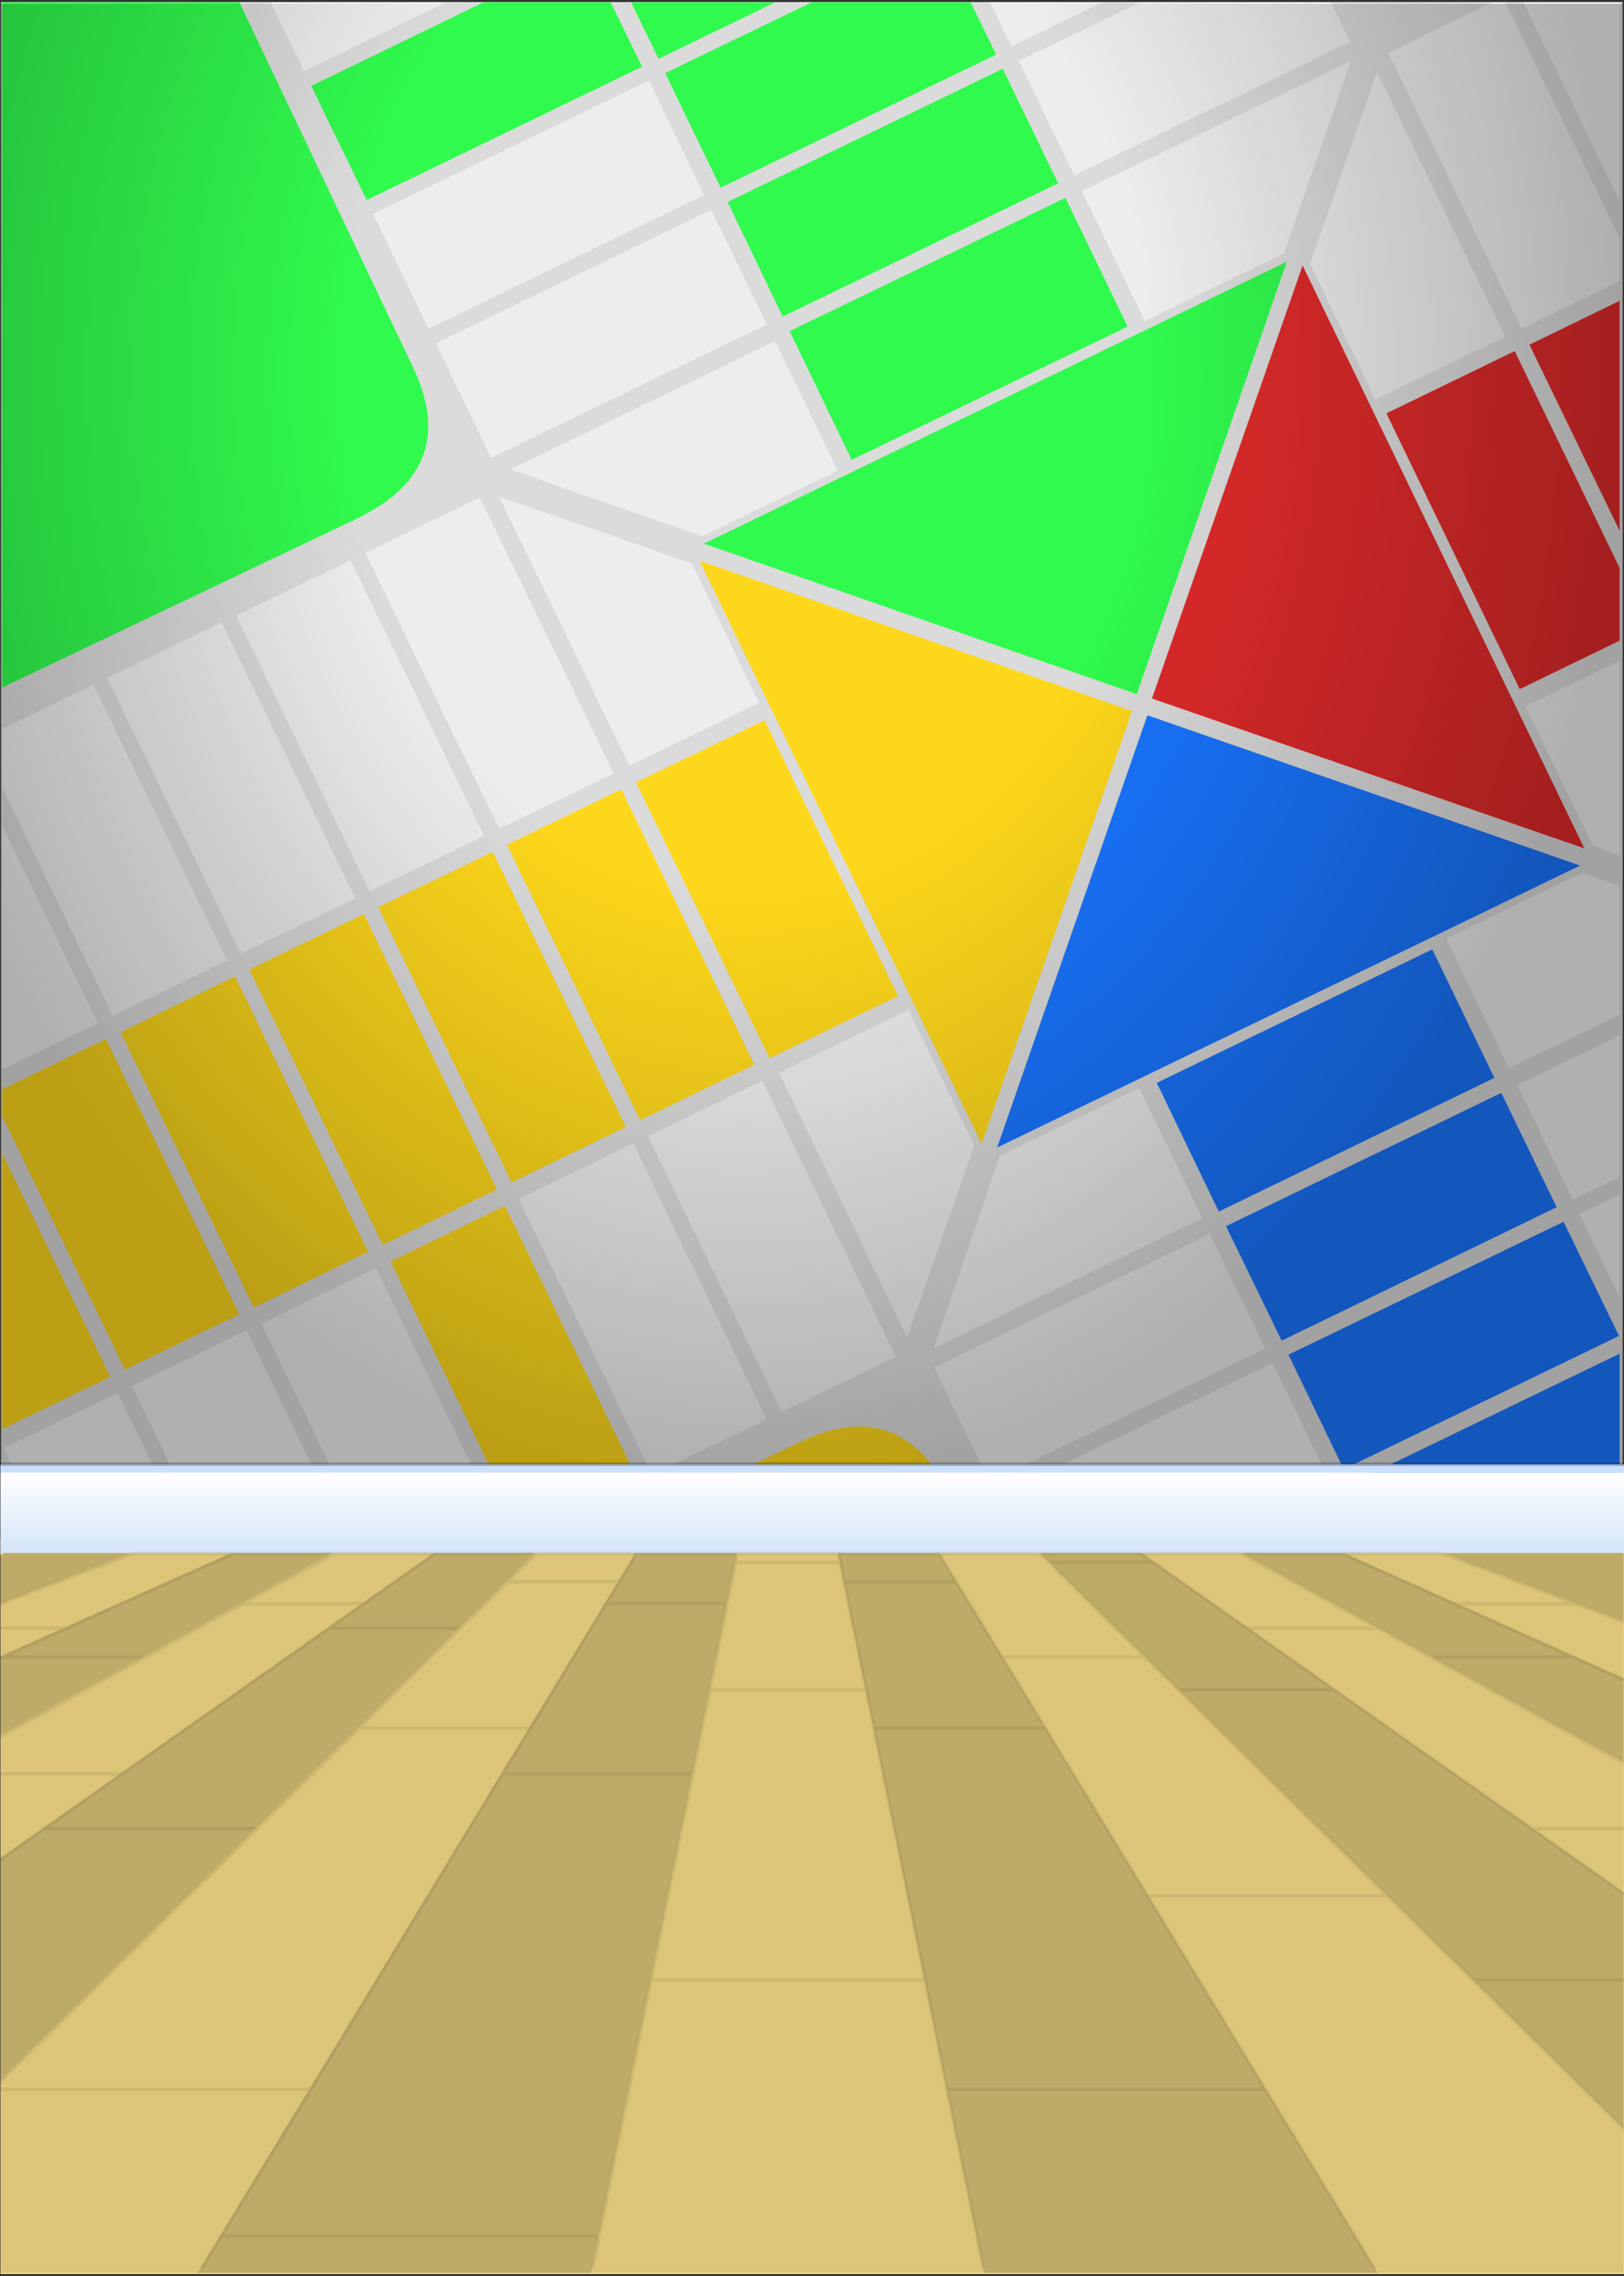
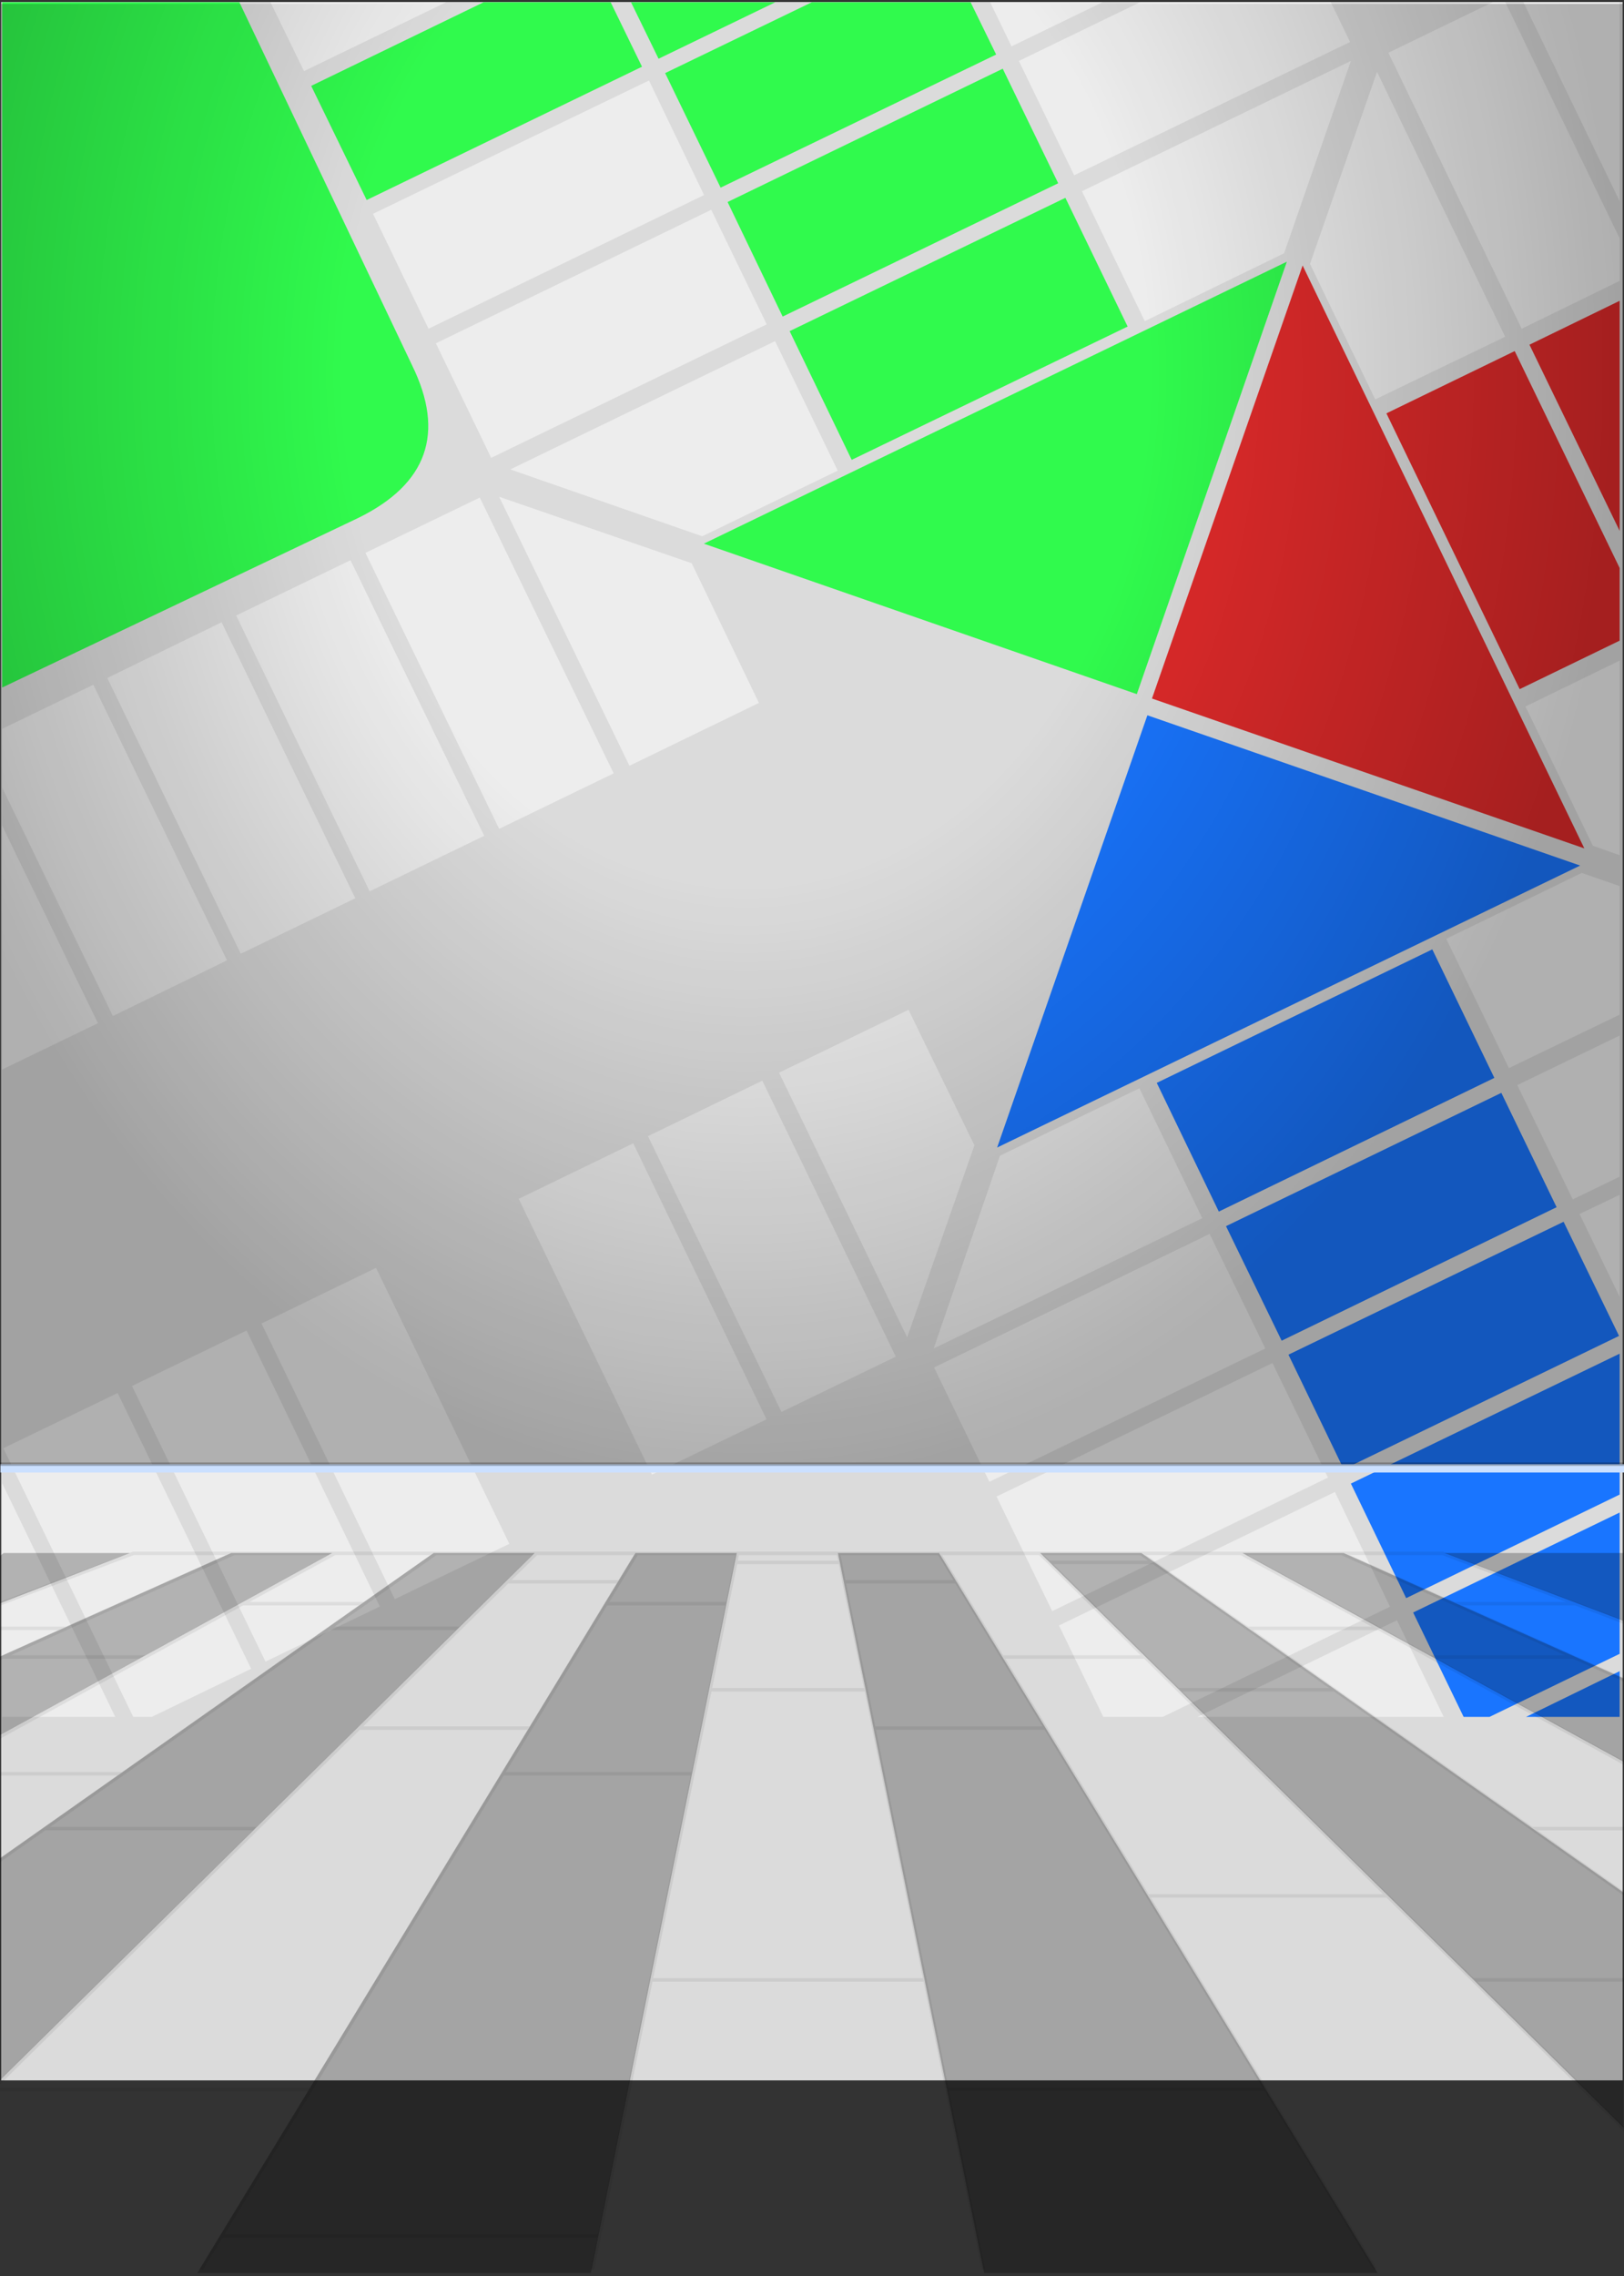
<svg id="-Z6" image-rendering="auto" baseProfile="basic" version="1.1" x="0px" y="0px" width="805" height="1128">
  <rect width="100%" height="100%" fill="#333333" stroke="none" />
  <defs>
    <linearGradient id="id_-Z6_Gradient_1" gradientUnits="userSpaceOnUse" x1="194.5" y1="408.45" x2="194.5" y2="385.45" spreadMethod="pad">
      <stop offset="0%" stop-color="#D4E5F8" />
      <stop offset="100%" stop-color="#FFF" />
    </linearGradient>
    <radialGradient id="id_-Z6_Gradient_2" gradientUnits="userSpaceOnUse" cx="0" cy="0" r="252.60" fx="0" fy="0" gradientTransform="matrix(1 0 0 1.27 -23.7 -221.55)" spreadMethod="pad">
      <stop offset="45.88%" stop-color="#000" stop-opacity="0" />
      <stop offset="100%" stop-color="#000" stop-opacity=".26" />
    </radialGradient>
  </defs>
  <g id="Escena-1" overflow="visible">
    <g id="mcObject" transform="matrix(1.72 0 0 1.72 410.7 566.45)">
      <path fill="#DBDBDB" stroke="none" d="M228.85 -328.75L-238.45 -328.75 -238.45 270.1 228.85 270.1 228.85 -328.75Z" />
      <g id="colores" transform="matrix(1.15 0 0 1.15 -172.9 -315.8)">
-         <path fill="#FDD71B" stroke="none" d="M-56.75 346.3L-29.65 333.2 -56.75 277.15 -56.75 346.3M-56.75 261.15L-56.75 267.85 -26 331.4 2.65 317.55 -30.75 248.55 -56.75 261.15M188.7 274.85L226.4 166.35 118.05 128.75 188.7 274.85M181.2 363.35Q168.45 337.25 142.95 349.65L-1.3 418.4 207.45 418.4 181.2 363.35M40.6 304.3L73.95 373.3 102.65 359.35 69.25 290.35 40.6 304.3M6.3 315.85L34.95 301.9 1.6 232.85 -27.05 246.85 6.3 315.85M66.2 201.7L37.5 215.5 70.9 284.5 99.55 270.6 66.2 201.7M33.9 217.25L5.2 231.15 38.6 300.15 67.25 286.25 33.9 217.25M103.1 268.9L131.75 255 98.4 186 69.75 199.9 103.1 268.9M134.3 168.7L102.1 184.25 135.55 253.4 167.75 237.8 134.3 168.7Z" />
        <path fill="#1975FF" stroke="none" d="M348.6 406.95L325.15 418.4 348.6 418.4 348.6 406.95M309.5 418.4L316 418.4 348.6 402.6 348.6 367.2 296.85 392.25 309.5 418.4M230.25 167.45L192.6 275.75 338.7 205.1 230.25 167.45M317.2 258.3L301.65 226.1 232.6 259.55 248.15 291.8 317.2 258.3M318.95 262.05L249.95 295.45 263.9 324.15 332.8 290.7 318.95 262.05M348.45 322.95L334.55 294.35 265.6 327.65 279.45 356.35 348.45 322.95M348.6 362.7L348.6 327.4 281.25 359.95 295.1 388.65 348.6 362.7Z" />
        <path fill="#30FA4D" stroke="none" d="M32.5 118Q58.45 105.25 46 79.8L2.7 -11.2 -56.75 -11.2 -56.75 160.5 32.5 118M227.6 162.15L265.2 53.8 119.1 124.45 227.6 162.15M207.9 34.15L194 5.45 125.05 38.85 138.85 67.55 207.9 34.15M225.3 70.05L209.7 37.8 140.6 71.2 156.15 103.45 225.3 70.05M185.95 -11.2L146.15 -11.2 109.4 6.55 123.3 35.25 192.35 1.9 185.95 -11.2M95.75 -11.2L63.9 -11.2 20.7 9.75 34.6 38.35 103.6 4.95 95.75 -11.2M137 -11.2L100.85 -11.2 107.75 2.95 137 -11.2Z" />
        <path fill="#DE2A2A" stroke="none" d="M269.15 54.75L231.4 163.25 339.75 200.8 269.15 54.75M348.6 148.75L348.6 130.55 322.3 76.2 290.15 91.8 323.55 160.9 348.6 148.75M348.6 63.6L326 74.6 348.6 121.25 348.6 63.6Z" />
        <path fill="#FFF" fill-opacity=".50" stroke="none" d="M-56.75 418.4L-28.4 418.4 -56.75 359.85 -56.75 418.4M-27.8 337.25L-56.45 351.1 -23.9 418.4 -19.25 418.4 5.65 406.35 -27.8 337.25M-56.75 256.2L-32.75 244.6 -56.75 195.1 -56.75 256.2M-56.75 170.85L-56.75 185.55 -29 242.8 -.4 228.85 -33.9 159.8 -56.75 170.85M242.8 418.4L304.5 418.4 292.8 394.2 242.8 418.4M291.05 390.8L277.25 362.05 208.1 395.5 219.2 418.4 234.1 418.4 291.05 390.8M192.45 363.2L206.4 391.9 275.5 358.45 261.6 329.75 192.45 363.2M176.8 330.85L190.65 359.5 259.8 326.1 245.85 297.4 176.8 330.85M186.9 275.2L170.4 241.25 137.95 257 170.05 323.3 186.9 275.2M228.25 260.9L193.3 277.8 176.7 326.1 244 293.45 228.25 260.9M106.1 357.7L134.8 343.85 101.4 274.7 72.7 288.6 106.1 357.7M37.9 390.75L4.5 321.6 -24.2 335.5 9.25 404.55 37.9 390.75M36.95 305.9L8.25 319.85 41.65 388.9 70.35 375.05 36.95 305.9M3.05 227.2L31.75 213.3 -1.75 144.15 -30.4 158.1 3.05 227.2M133.75 259L105.1 272.9 138.55 342 167.2 328.15 133.75 259M118.7 122.6L152.65 106.15 136.95 73.7 70.6 105.85 118.7 122.6M100.45 180.1L132.9 164.35 116.05 129.35 67.8 112.7 100.45 180.1M62.95 112.9L34.3 126.75 67.8 195.9 96.5 182 62.95 112.9M30.55 128.6L1.9 142.45 35.35 211.55 64.05 197.65 30.55 128.6M134.85 69.5L120.95 40.8 51.95 74.25 65.8 102.95 134.85 69.5M119.15 37.1L105.35 8.4 36.2 41.8 50.1 70.6 119.15 37.1M264.5 51.7L281.25 3.5 213.85 36.15 229.6 68.7 264.5 51.7M287.35 88.3L319.9 72.6 287.8 6.25 271 54.35 287.35 88.3M336.85 288.75L348.6 283.05 348.6 247.7 322.95 260.1 336.85 288.75M348.6 287.6L338.55 292.4 348.6 313.15 348.6 287.6M348.6 242.45L348.6 210.25 339.1 206.95 305.15 223.45 320.85 255.85 348.6 242.45M348.6 153.75L325 165.25 341.9 200.15 348.6 202.5 348.6 153.75M348.6 -11.2L324.5 -11.2 348.6 38.65 348.6 -11.2M319.95 -11.2L316.75 -11.2 290.65 1.45 324.05 70.6 348.6 58.6 348.6 47.95 319.95 -11.2M281.05 -1.25L276.2 -11.2 228.4 -11.2 198.05 3.5 211.9 32.15 281.05 -1.25M190.85 -11.2L196.2 -.15 219 -11.2 190.85 -11.2M54.5 -11.2L10.5 -11.2 18.9 6.05 54.5 -11.2Z" />
      </g>
      <g id="mcBGRodapie" transform="translate(-199.2 -290.45)">
-         <path fill="#FFE48B" stroke="none" d="M428.55 404.4L366.55 404.4 -39.45 404.4 -39.45 616.35 366.55 616.35 428.55 616.35 428.55 404.4Z" />
-         <path fill="url(#id_-Z6_Gradient_1)" stroke="none" d="M428.55 408.55L428.55 385.4 -39.45 385.4 -39.45 408.55 428.55 408.55Z" />
        <path fill="#CBE0FF" stroke="none" d="M428.55 385.4L428.55 383 -39.45 383 -39.45 385.4 428.55 385.4Z" />
        <path id="Layer5_0_1_STROKES" stroke="#000" stroke-opacity=".25" stroke-width="1" stroke-linejoin="round" stroke-linecap="round" fill="none" d="M-39.45 383L428.55 383" />
-         <path fill="#000" fill-opacity=".14" stroke="none" d="M-2.15 408.6L-39.6 423.1 -39.6 438.45 27.05 408.6 -2.15 408.6M428.35 444.75L428.35 428.15 376.75 408.6 347.65 408.6 428.35 444.75M85.4 408.6L56.15 408.6 -39.6 461.05 -39.6 496.6 85.4 408.6M143.55 408.6L114.5 408.6 -39.6 560.5 -39.6 616.05 17.3 616.05 143.55 408.6M260.2 408.6L231.05 408.6 357.45 616.05 428.35 616.05 428.35 574.2 260.2 408.6M201.9 408.6L172.75 408.6 130.7 616.05 244.05 616.05 201.9 408.6M318.5 408.6L289.35 408.6 428.35 506.45 428.35 468.75 318.5 408.6Z" />
        <path fill="#000" fill-opacity=".25" stroke="none" d="M-39.6 423.1L-2.15 408.6 -38.55 408.6 -39.6 409.45 -39.6 423.1M428.35 468.75L428.35 444.75 347.65 408.6 318.5 408.6 428.35 468.75M428.35 428.15L428.35 408.6 376.75 408.6 428.35 428.15M17.3 616.05L130.7 616.05 172.75 408.6 143.55 408.6 17.3 616.05M56.15 408.6L27.05 408.6 -39.6 438.45 -39.6 461.05 56.15 408.6M114.5 408.6L85.4 408.6 -39.6 496.6 -39.6 560.5 114.5 408.6M231.05 408.6L201.9 408.6 244.05 616.05 357.45 616.05 231.05 408.6M289.35 408.6L260.2 408.6 428.35 574.2 428.35 506.45 289.35 408.6Z" />
        <path id="Layer3_0_1_STROKES" stroke="#000" stroke-opacity=".07" stroke-width="1" stroke-linejoin="round" stroke-linecap="round" fill="none" d="M292.85 411.3L289.1 408.7 260.05 408.7 262.75 411.3 292.85 411.3 319.95 430.3 357.65 430.3 318.05 408.7 289.1 408.7M260.05 408.7L231.05 408.7 236.05 416.9 249.25 438.55 290.35 438.55 262.75 411.3M249.25 438.55L261.75 459.05 291.2 507.4 360.2 507.4 299.95 448 290.35 438.55M203.65 416.9L202.6 411.3 172.45 411.3 170.05 423.2 165.05 448 210.05 448 203.65 416.9 236.05 416.9M-40.05 423.42L-1.15 408.7 27.9 408.7 56.9 408.7 86.05 408.7 115 408.7 143.95 408.7 172.95 408.7 202 408.7 231.05 408.7M172.45 411.3L172.95 408.7M165.05 448L160.1 472.2 148.05 531.6 227 531.6 212.25 459.05 210.05 448M202.6 411.3L202 408.7M243.77 614.55L233.35 563.15 227 531.6M212.25 459.05L261.75 459.05M115 408.7L106.65 416.9 138.95 416.9 143.95 408.7M106.65 416.9L93 430.3 63.9 459.05 113.35 459.05 135.1 423.2 138.95 416.9M-40.05 563.15L50.05 563.15 105.3 472.2 113.35 459.05M105.3 472.2L160.1 472.2M-40.05 472.2L-4.25 472.2 55.25 430.3 65.4 423.2 30.35 423.2 2.35 438.55 -40.05 461.8M30.35 423.2L56.9 408.7M-4.25 472.2L-26.7 488 34.5 488 63.9 459.05M55.25 430.3L93 430.3M65.4 423.2L86.05 408.7M131.25 614.55L133.15 605.35 24.3 605.35 18.67 614.55M24.3 605.35L50.05 563.15M133.15 605.35L148.05 531.6M135.1 423.2L170.05 423.2M428.9 445.32L413.8 438.55 372.65 438.55 428.9 469.37M318.05 408.7L347.05 408.7 376.15 408.7 414.45 423.2 428.9 428.7M413.8 438.55L379.55 423.2 347.05 408.7M372.65 438.55L357.65 430.3M428.9 507.07L401.9 488 345 448 299.95 448M428.9 575.02L384.9 531.6 360.2 507.4M379.55 423.2L414.45 423.2M401.9 488L428.9 488M384.9 531.6L428.9 531.6M356.5 614.55L325.15 563.15 233.35 563.15M325.15 563.15L291.2 507.4M345 448L319.95 430.3M-40.05 439.12L-38.75 438.55 -20.5 430.3 -40.05 430.3M-40.05 497.4L-26.7 488M-38.75 438.55L2.35 438.55M-20.5 430.3L27.9 408.7M-40.05 561.47L34.5 488" />
      </g>
      <path fill="url(#id_-Z6_Gradient_2)" stroke="none" d="M228.9 -328.2L-238.4 -328.2 -238.4 92.55 228.9 92.55 228.9 -328.2Z" />
    </g>
  </g>
</svg>